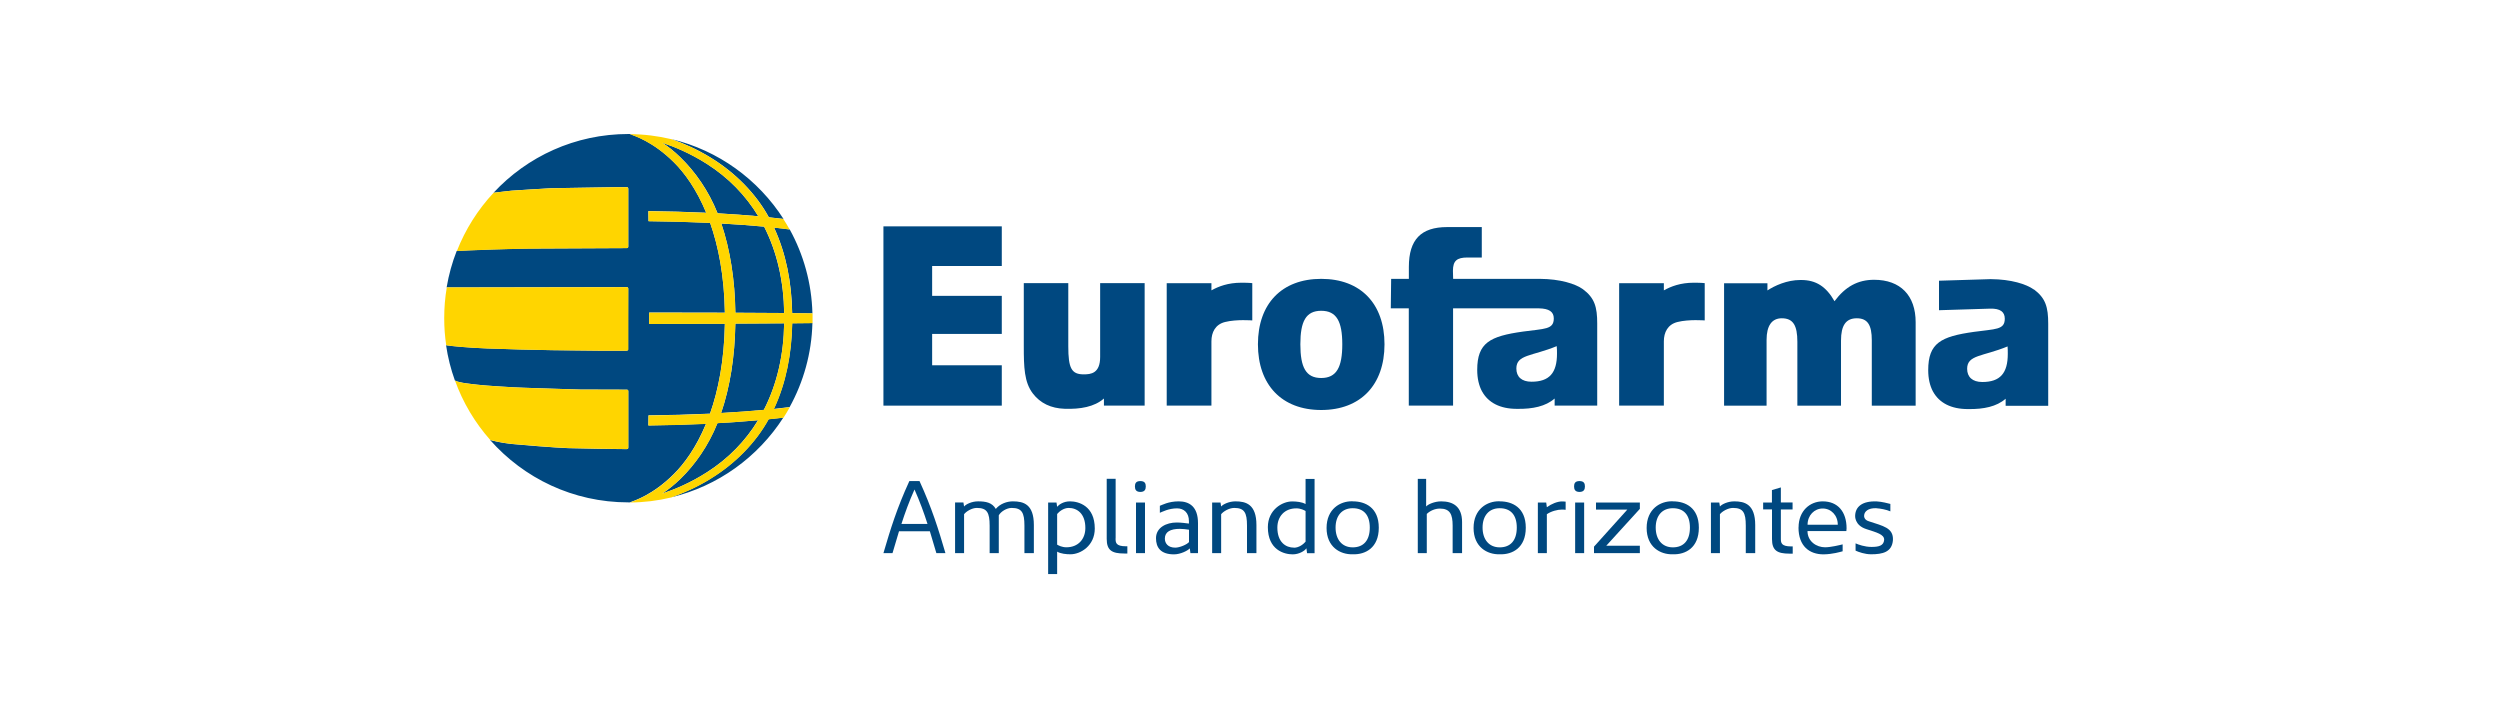
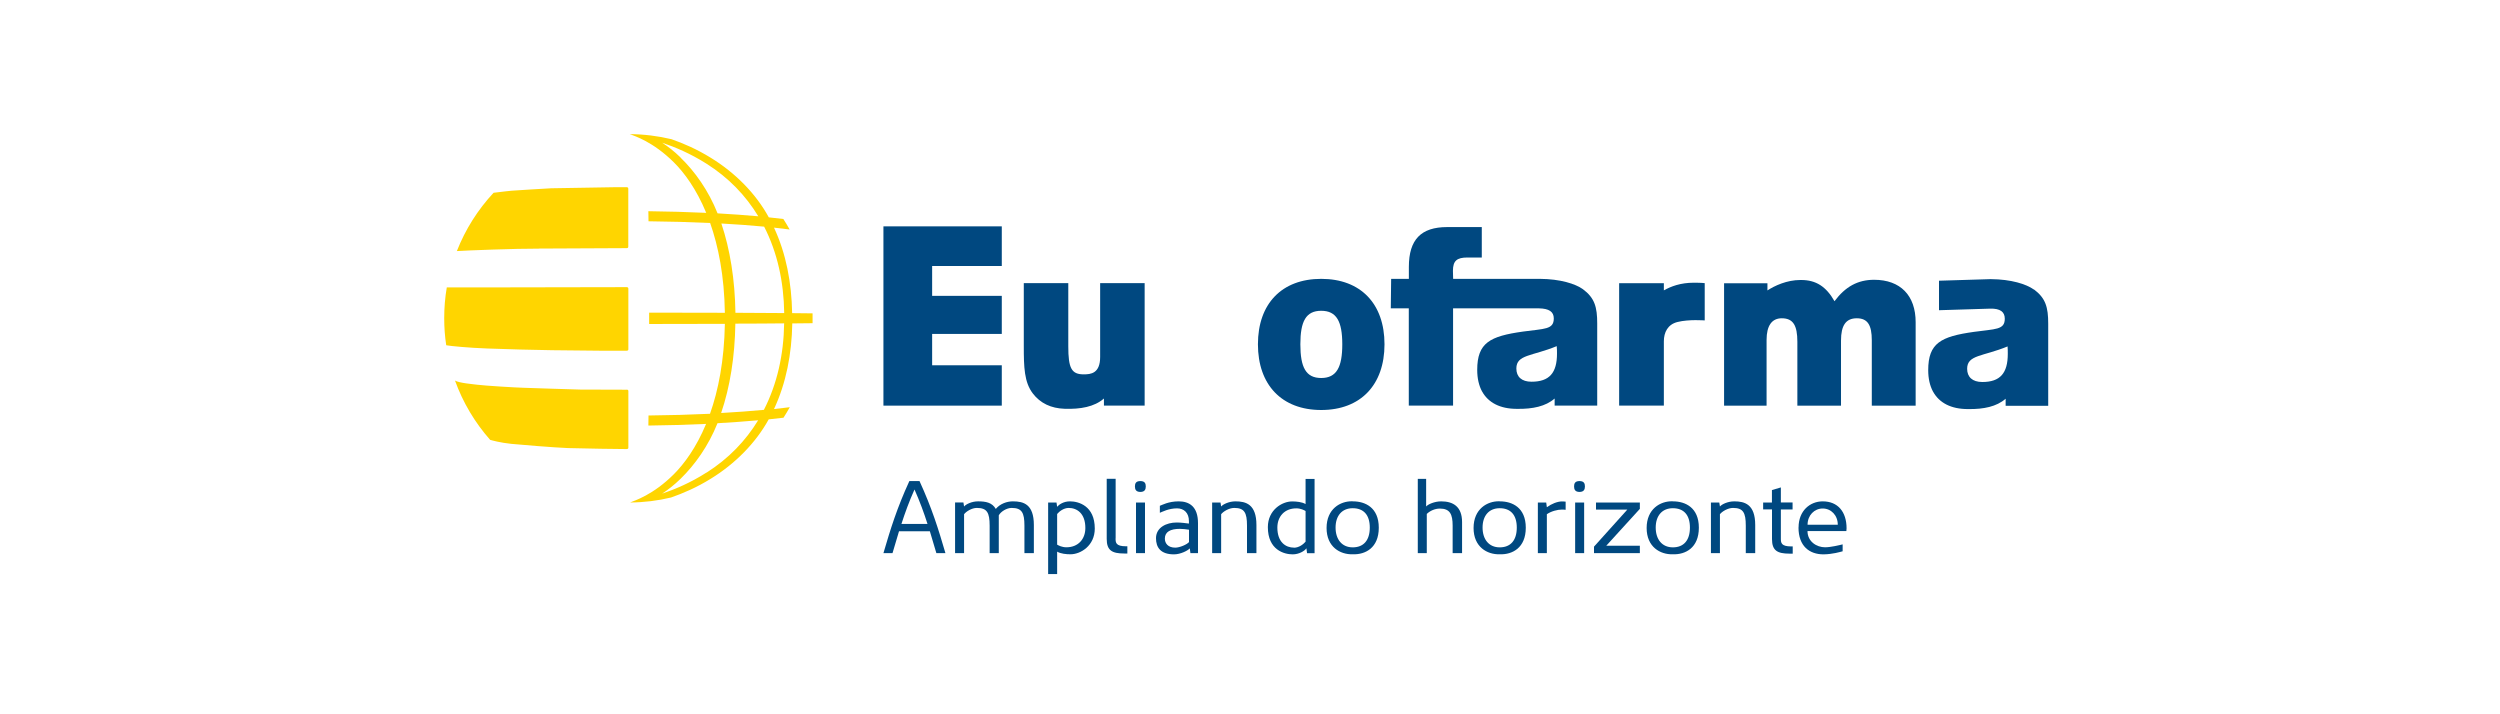
<svg xmlns="http://www.w3.org/2000/svg" id="Layer_1" version="1.1" viewBox="0 0 350 100">
  <defs>
    <style>
      .st0 {
        fill: #004880;
      }

      .st1 {
        fill: #ffd500;
      }
    </style>
  </defs>
  <g id="g210">
    <path id="path212" class="st0" d="M123.68,31.69h16.57v5.55h-9.75v4.18h9.75v5.33h-9.75v4.39h9.75v5.65h-16.57v-25.09Z" />
  </g>
  <g id="g216">
    <g id="g222">
      <path id="path224" class="st0" d="M160.25,56.78h-5.7v-.99c-1.34,1.18-3.32,1.51-5.49,1.44-1.92-.06-3.42-.78-4.46-2.14-1.21-1.58-1.27-3.68-1.27-6.65v-8.8h6.23v8.84c0,3.08.45,3.93,2.16,3.93.99,0,2.3-.12,2.3-2.44v-10.33h6.23v17.13Z" />
    </g>
    <g id="g226">
      <path id="path228" class="st0" d="M184.97,39.04c5.52,0,8.86,3.48,8.86,9.16s-3.34,9.2-8.86,9.2-8.86-3.52-8.86-9.2,3.34-9.16,8.86-9.16M184.97,52.92c2.15,0,2.95-1.51,2.95-4.72s-.81-4.69-2.95-4.69-2.92,1.47-2.92,4.69.77,4.72,2.92,4.72" />
    </g>
    <g id="g230">
-       <path id="path232" class="st0" d="M173.79,39.58c-1.87,0-3.2.52-4.19,1.07v-1h-6.26v17.13h6.26v-8.99h0c0-1.26.54-2.37,1.91-2.71,1.6-.4,3.81-.22,3.81-.22v-5.22s-.4-.06-1.53-.06" />
-     </g>
+       </g>
    <g id="g234">
      <path id="path236" class="st0" d="M237.13,39.58c-1.87,0-3.2.52-4.19,1.07v-1h-6.26v17.13h6.26v-8.99h0c0-1.26.54-2.37,1.91-2.71,1.6-.4,3.81-.22,3.81-.22v-5.22s-.4-.06-1.53-.06" />
    </g>
    <g id="g238">
      <path id="path240" class="st0" d="M262.38,39.17c-2.3,0-4.04.97-5.55,3-1.18-2.07-2.6-2.97-4.67-2.97h-.12c-1.87,0-3.59.8-4.6,1.46v-1h-6.07v17.13h5.95v-9.2c0-2,.74-3.03,2.13-3.03,1.59,0,2.18,1,2.18,3.29v8.94h6.11v-9.1c0-2.13.68-3.13,2.21-3.13s2.1.97,2.1,3.07v9.16h6.14v-11.68c0-3.74-2.13-5.94-5.82-5.94" />
    </g>
    <g id="g242">
      <path id="path244" class="st0" d="M221.61,40.49c-1.05-.76-3.19-1.43-6-1.45h0s-.07,0-.1,0h0s-12.07,0-12.07,0c0-.19-.03-.96-.03-1.12,0-1.42.56-1.87,2.04-1.87h2v-4.26h-4.84c-3.66,0-5.37,1.74-5.37,5.58v1.67h-2.48l-.05,4.13h2.52v13.61h6.2v-13.61h12.04c1.38.03,2.06.46,2.06,1.41,0,1.58-1.3,1.42-4.31,1.84-4.63.65-6.41,1.56-6.41,5.37,0,1.17.23,2.18.67,3h0s0,0,.01.01c.86,1.57,2.52,2.44,4.87,2.44.05,0,.1,0,.15,0,2.03.02,3.87-.33,5.14-1.45v.99s0,0,0,0h5.7s.26,0,.26,0v-11.49c0-2.29-.35-3.58-2.01-4.81M217.94,48.46c.04.35.04.69.04,1.04,0,2.7-1.06,3.94-3.57,3.94-1.38,0-2.12-.69-2.12-1.85,0-1.97,2.19-1.7,5.65-3.13" />
    </g>
    <g id="g246">
      <path id="path248" class="st0" d="M284.73,40.53c-1.05-.76-3.19-1.43-6-1.45h0s-.07,0-.1,0h0s-7.17.22-7.17.22v4.13l7.15-.22c1.43-.04,2.06.46,2.06,1.41,0,1.58-1.3,1.42-4.31,1.84-4.63.65-6.41,1.56-6.41,5.36,0,1.18.23,2.18.67,3h0s0,0,.01.01c.86,1.57,2.52,2.44,4.87,2.44.05,0,.1,0,.15,0,2.03.02,3.87-.33,5.14-1.45v.99s0,0,0,0h5.7s.26,0,.26,0v-11.49c0-2.29-.35-3.58-2.01-4.81M277.52,53.48c-1.38,0-2.12-.7-2.12-1.85,0-1.97,2.19-1.7,5.66-3.13.03.35.03.69.03,1.04,0,2.7-1.06,3.94-3.57,3.94" />
    </g>
    <g id="g250">
-       <path id="path252" class="st0" d="M100.96,57.82c2.1-.12,4.1-.26,5.98-.44,1.86-3.62,2.78-7.75,2.84-12.12-2.03.02-4.34.03-6.83.04-.07,4.62-.75,8.88-1.99,12.51M106.97,31.73c-1.88-.18-3.89-.32-5.99-.44,1.23,3.63,1.91,7.88,1.97,12.49,2.49.01,4.8.03,6.83.04-.06-4.37-.97-8.49-2.81-12.1M107.64,30.42c.7.07,1.38.15,2.05.23-3.54-5.52-9.12-9.6-15.67-11.17,1.64.57,3.54,1.39,5.5,2.6,3.4,2.09,6.3,5,8.12,8.34M110.91,43.84c1.04,0,1.99.02,2.83.03-.11-4.25-1.25-8.25-3.18-11.75-.7-.09-1.44-.18-2.19-.26,1.69,3.66,2.46,7.69,2.54,11.97M108.34,57.25c.76-.08,1.5-.17,2.21-.26,1.93-3.5,3.08-7.51,3.19-11.77-.85.01-1.8.02-2.83.03-.09,4.28-.86,8.33-2.57,11.99M99.52,66.99c-1.99,1.24-3.92,2.06-5.58,2.64,6.58-1.56,12.18-5.65,15.73-11.17-.67.08-1.36.16-2.07.23-1.83,3.33-4.71,6.22-8.09,8.3M106.13,58.83c-1.8.16-3.71.3-5.69.41-1.28,3.19-3.16,5.83-5.16,7.78-.91.89-1.78,1.56-2.58,2.09,1.79-.61,3.98-1.52,6.22-2.96,3.09-1.96,5.47-4.46,7.21-7.32M100.46,29.86c1.98.11,3.89.25,5.7.41-1.75-2.89-4.16-5.41-7.28-7.38-2.23-1.42-4.4-2.32-6.18-2.92.8.52,1.67,1.19,2.57,2.07,2.01,1.95,3.91,4.6,5.19,7.81M98.85,59.33c-2.62.12-5.34.2-8.08.23,0-.47.01-.94.02-1.41,2.93-.03,5.83-.11,8.61-.24,1.16-3.27,1.99-7.42,2.08-12.59-3.33.01-6.94.02-10.6.02v-1.59c3.66,0,7.26,0,10.6.02-.08-5.16-.91-9.3-2.06-12.57-2.78-.13-5.69-.21-8.63-.24,0-.48-.01-.95-.02-1.41,2.75.03,5.48.11,8.1.23-1.38-3.35-3.09-5.65-4.53-7.07-2.92-2.91-5.51-3.69-6.08-3.92-.02,0-.07-.02-.09-.03-.07,0-.13,0-.2,0-7.45,0-14.17,3.16-18.87,8.22,1.03-.13,2.53-.29,2.53-.29,0,0,5.18-.34,5.52-.34s8.66-.15,8.86-.15c.21,0,1.76,0,1.76,0,0,0,.19,0,.19.2v8.08s.03.25-.21.25-11.88.06-12.34.06c-3.17-.02-10.28.26-11.47.34-.64,1.63-1.11,3.33-1.41,5.1,1.42,0,4.26,0,4.26,0,0,0,20.77-.04,20.94-.04s.22.12.22.22c0,1.21-.04,7.33-.02,8.49,0,.21-.24.2-.24.2h-3.62s-5.06-.07-6.75-.08c-2.28-.02-6.59-.15-9.09-.24-2.72-.1-5.13-.34-5.69-.44-.03,0-.06-.01-.09-.02.25,1.71.67,3.37,1.24,4.95.6.35,2.51.5,3.1.58,1.07.14,5.5.41,6.56.43.79.02,7.19.25,7.88.25.74,0,6.25.01,6.5.02.25,0,.23.22.23.22,0,0-.01,7.68,0,7.9,0,.22-.23.21-.23.21-.52.01-6.44-.08-8.22-.14-1.76-.06-6.88-.48-7.94-.59-1.55-.17-2.68-.48-2.96-.56,4.73,5.36,11.64,8.74,19.35,8.74.07,0,.13,0,.2,0,0,0,.01,0,.02,0l.07-.02c.56-.23,3.15-1.01,6.08-3.94,1.44-1.42,3.13-3.7,4.51-7.04" />
-     </g>
+       </g>
    <g id="g254">
      <path id="path256" class="st1" d="M77.33,49.03c1.69.01,6.75.07,6.75.07h3.65s.24.02.24-.19c0-1.18,0-7.27,0-8.49,0-.1-.05-.22-.22-.22s-20.94.04-20.94.04c0,0-2.85,0-4.26,0-.24,1.4-.36,2.84-.36,4.3,0,1.29.09,2.55.28,3.79.03,0,.06.01.09.02.56.1,2.97.34,5.69.44,2.5.09,6.81.22,9.09.24M75.42,34.8c.46,0,12.11-.06,12.34-.06s.2-.25.2-.25v-8.08c0-.2-.19-.2-.19-.2,0,0-1.56,0-1.76,0-.21,0-8.53.15-8.86.15s-5.52.34-5.52.34c0,0-1.5.15-2.53.29-2.19,2.35-3.95,5.12-5.14,8.16,1.19-.08,8.29-.36,11.47-.34M87.75,54.56c-.25,0-5.77-.02-6.51-.02-.68,0-7.08-.23-7.88-.25-1.05-.02-5.48-.29-6.56-.43-.59-.08-2.5-.23-3.1-.58,1.11,3.08,2.79,5.89,4.92,8.3.28.08,1.41.4,2.96.56,1.07.11,6.18.53,7.94.59,1.78.06,7.7.15,8.22.14,0,0,.24.01.23-.21,0-.22,0-7.9,0-7.9,0,0,.02-.21-.23-.22M113.74,43.87c-.85-.01-1.8-.02-2.84-.03-.08-4.28-.84-8.32-2.54-11.97.76.08,1.49.17,2.19.26-.28-.5-.57-.99-.88-1.47-.66-.08-1.34-.16-2.04-.23-1.82-3.35-4.73-6.26-8.12-8.34-1.96-1.21-3.86-2.03-5.5-2.6-1.88-.45-3.84-.7-5.85-.71.03,0,.07.02.1.03.56.23,3.15,1.01,6.08,3.92,1.44,1.43,3.15,3.72,4.53,7.07-2.62-.12-5.35-.2-8.1-.23,0,.46.01.94.02,1.41,2.94.03,5.84.11,8.63.24,1.15,3.26,1.98,7.41,2.06,12.57-3.33-.01-6.94-.02-10.6-.02v1.59c3.66,0,7.26-.01,10.6-.02-.09,5.17-.92,9.32-2.08,12.59-2.77.13-5.68.21-8.61.24,0,.48-.01.95-.02,1.41,2.74-.03,5.46-.11,8.08-.23-1.38,3.33-3.08,5.61-4.51,7.04-2.92,2.92-5.51,3.7-6.08,3.94l-.07.02s-.01,0-.02,0c1.99-.01,3.92-.25,5.78-.7,1.66-.58,3.59-1.4,5.58-2.64,3.38-2.08,6.26-4.98,8.09-8.3.71-.07,1.4-.15,2.07-.23.31-.48.6-.97.88-1.47-.71.09-1.45.18-2.21.26,1.71-3.67,2.48-7.71,2.56-11.99,1.04-.01,1.99-.02,2.84-.03,0-.23,0-.45,0-.68s0-.45,0-.68M95.28,22.05c-.9-.88-1.78-1.55-2.58-2.07,1.78.6,3.95,1.51,6.18,2.92,3.13,1.97,5.53,4.49,7.28,7.38-1.81-.16-3.72-.3-5.7-.41-1.28-3.21-3.17-5.86-5.19-7.81M98.92,66.15c-2.24,1.44-4.43,2.35-6.22,2.96.8-.53,1.68-1.2,2.59-2.09,2-1.95,3.88-4.58,5.16-7.77,1.98-.11,3.88-.25,5.69-.41-1.74,2.86-4.12,5.35-7.21,7.32M106.94,57.38c-1.88.18-3.88.32-5.98.44,1.24-3.63,1.92-7.89,1.99-12.51,2.49,0,4.8-.02,6.83-.04-.06,4.37-.98,8.5-2.84,12.12M102.96,43.78c-.07-4.62-.75-8.87-1.97-12.49,2.1.12,4.11.26,5.99.44,1.85,3.61,2.75,7.73,2.81,12.1-2.03-.02-4.34-.03-6.83-.04" />
    </g>
    <g id="g258">
      <path id="path260" class="st0" d="M123.68,77.44c.98-3.35,1.89-6.3,3.63-10.09h1.42c1.74,3.79,2.65,6.74,3.63,10.09h-1.27l-.91-3.06h-4.32c-.31,1.03-.62,2.04-.91,3.06h-1.27ZM126.2,73.35h3.65c-.5-1.57-1.08-3.15-1.82-4.82-.75,1.67-1.32,3.25-1.83,4.82" />
    </g>
    <g id="g262">
      <path id="path264" class="st0" d="M141.81,70.19c1.49,0,2.93.4,2.93,3.31v3.94h-1.32v-3.85c0-1.83-.37-2.48-1.79-2.48-.7,0-1.51.51-1.8,1.03v5.3h-1.28v-3.85c0-1.83-.37-2.48-1.79-2.48-.7,0-1.48.48-1.79.88v5.45h-1.26v-7.09h1.17l.09.56c.26-.31,1.06-.72,1.96-.72,1.07,0,1.96.16,2.48,1.06.6-.72,1.55-1.06,2.39-1.06" />
    </g>
    <g id="g266">
      <path id="path268" class="st0" d="M149.88,77.6c-.59,0-1.38-.07-1.88-.37v3.14h-1.26v-10.02h1.17l.09.6c.26-.31.89-.76,1.8-.76,1.19,0,3.47.62,3.47,3.81,0,2.4-1.98,3.6-3.4,3.6M149.63,71.11c-.73,0-1.35.51-1.63.85v4.29c.21.12.67.37,1.3.37,1.63,0,2.65-1.13,2.65-2.7,0-2.06-1.19-2.81-2.33-2.81" />
    </g>
    <g id="g270">
      <path id="path272" class="st0" d="M156.18,75.37c0,.6.03,1.11,1.47,1.11h.18v1.01h-.44c-1.7,0-2.45-.43-2.45-2.04v-8.42h1.25v8.34Z" />
    </g>
    <g id="g274">
      <path id="path276" class="st0" d="M159.65,67.35c.63,0,.76.34.76.76s-.16.76-.76.76-.76-.34-.76-.76.13-.76.76-.76M159.04,70.35h1.26v7.09h-1.26v-7.09Z" />
    </g>
    <g id="g278">
      <path id="path280" class="st0" d="M167.72,77.44h-1.06l-.09-.67c-.26.31-1.3.84-2.21.84-1.88,0-2.52-.97-2.52-2.26,0-1.5,1.45-2.2,2.9-2.2.57,0,1.25.09,1.71.15v-.34c0-1.17-.7-1.79-1.67-1.79-1.17,0-2.11.51-2.4.62v-.98c.28-.09,1.19-.62,2.64-.62s2.7.7,2.7,3.05v4.2ZM166.46,74.16c-.38-.06-.86-.12-1.29-.12-1.3,0-2.09.41-2.09,1.36,0,.67.44,1.27,1.46,1.27.62,0,1.64-.44,1.92-.78v-1.74Z" />
    </g>
    <g id="g282">
      <path id="path284" class="st0" d="M175.9,77.44h-1.32v-3.85c0-1.83-.37-2.48-1.79-2.48-.7,0-1.52.48-1.83.88v5.45h-1.26v-7.09h1.17l.09.56c.26-.31,1.1-.72,2.01-.72,1.45,0,2.93.4,2.93,3.31v3.94Z" />
    </g>
    <g id="g286">
      <path id="path288" class="st0" d="M182.89,76.77c-.23.35-1.01.84-1.92.84-1.19,0-3.47-.62-3.47-3.81,0-2.4,1.98-3.6,3.4-3.6.59,0,1.38.07,1.88.37v-3.52h1.26v10.4h-1.05l-.09-.67ZM181.15,76.68c.73,0,1.35-.51,1.63-.85v-4.29c-.21-.12-.67-.37-1.3-.37-1.63,0-2.65,1.13-2.65,2.69,0,2.07,1.19,2.81,2.33,2.81" />
    </g>
    <g id="g290">
      <path id="path292" class="st0" d="M189.34,70.19h.07c1.7,0,3.62.85,3.62,3.69s-1.9,3.77-3.6,3.72h-.09c-1.7.04-3.62-1.01-3.62-3.68s1.92-3.78,3.62-3.74M189.38,71.15c-1.52,0-2.4,1.07-2.4,2.71s.88,2.77,2.4,2.77,2.39-.98,2.39-2.77-.88-2.71-2.39-2.71" />
    </g>
    <g id="g294">
      <path id="path296" class="st0" d="M204.69,77.44h-1.32v-3.85c0-1.6-.38-2.39-1.79-2.39-.7,0-1.39.32-1.83.75v5.49h-1.26v-10.4h1.17v3.87c.25-.31,1.19-.72,2.1-.72,1.67,0,2.93.72,2.93,2.91v4.34Z" />
    </g>
    <g id="g298">
      <path id="path300" class="st0" d="M209.92,70.19h.07c1.7,0,3.62.85,3.62,3.69s-1.9,3.77-3.6,3.72h-.09c-1.7.04-3.62-1.01-3.62-3.68s1.92-3.78,3.62-3.74M209.96,71.15c-1.52,0-2.4,1.07-2.4,2.71s.88,2.77,2.4,2.77,2.39-.98,2.39-2.77-.88-2.71-2.39-2.71" />
    </g>
    <g id="g302">
      <path id="path304" class="st0" d="M216.56,71.01c.62-.46,1.48-.81,2.1-.81.04,0,.29,0,.53.03v1.14c-.23-.03-.48-.03-.53-.03-.6,0-1.48.22-2.1.65v5.45h-1.26v-7.09h1.17l.09.66Z" />
    </g>
    <g id="g306">
      <path id="path308" class="st0" d="M221.13,67.35c.63,0,.76.34.76.76s-.16.76-.76.76-.76-.34-.76-.76.13-.76.76-.76M220.52,70.35h1.26v7.09h-1.26v-7.09Z" />
    </g>
  </g>
  <g id="g310">
    <path id="path312" class="st0" d="M223.44,71.35v-1h6.14v.89l-4.7,5.16h4.7v1.04h-6.42v-.91l4.67-5.19h-4.39Z" />
  </g>
  <g id="g322">
    <path id="path324" class="st0" d="M234.15,70.19h.07c1.7,0,3.62.85,3.62,3.69s-1.9,3.77-3.6,3.72h-.09c-1.7.04-3.62-1.01-3.62-3.68s1.92-3.78,3.62-3.74M234.2,71.15c-1.52,0-2.4,1.07-2.4,2.71s.88,2.77,2.4,2.77,2.39-.98,2.39-2.77-.88-2.71-2.39-2.71" />
  </g>
  <g id="g326">
    <path id="path328" class="st0" d="M245.73,77.44h-1.32v-3.85c0-1.83-.37-2.48-1.79-2.48-.7,0-1.52.48-1.83.88v5.45h-1.26v-7.09h1.17l.09.56c.26-.31,1.1-.72,2.01-.72,1.45,0,2.93.4,2.93,3.31v3.94Z" />
  </g>
  <g id="g330">
    <path id="path332" class="st0" d="M246.84,71.33v-.98h1.23v-1.74l1.25-.37v2.11h1.64v.98h-1.64v4.06c0,.6.03,1.11,1.47,1.11h.19v1.01h-.45c-1.7,0-2.45-.43-2.45-2.04v-4.15h-1.23Z" />
  </g>
  <g id="g334">
    <path id="path336" class="st0" d="M251.8,73.84c0-2.34,1.61-3.65,3.38-3.65,2.1,0,3.34,1.44,3.34,3.78l-.03.38h-5.44c0,1.46,1.27,2.27,2.46,2.27.79,0,2.07-.31,2.46-.41v.97c-.35.09-1.38.41-2.68.43-1.96,0-3.5-1.14-3.5-3.76M257.29,73.46c0-1.32-.94-2.27-2.11-2.27s-2.12.95-2.12,2.27h4.23Z" />
  </g>
  <g id="g338">
-     <path id="path340" class="st0" d="M262.71,71.15c-1.2-.06-1.71.5-1.73,1.01,0,0-.1.6.66.82,1.96.66,3.46.89,3.37,2.64-.13,1.68-1.45,1.98-3.05,1.98-.89,0-1.73-.31-2.18-.51v-1.02c.4.18,1.29.5,2.23.5,1,0,1.7-.16,1.77-.98.04-.79-1.09-1.05-2.51-1.52-1.67-.54-1.55-1.88-1.55-1.88.04-1.22.95-2.08,3.05-1.99.65.03,1.64.28,1.88.35v1.04c-.57-.25-1.41-.4-1.93-.43" />
-   </g>
+     </g>
</svg>